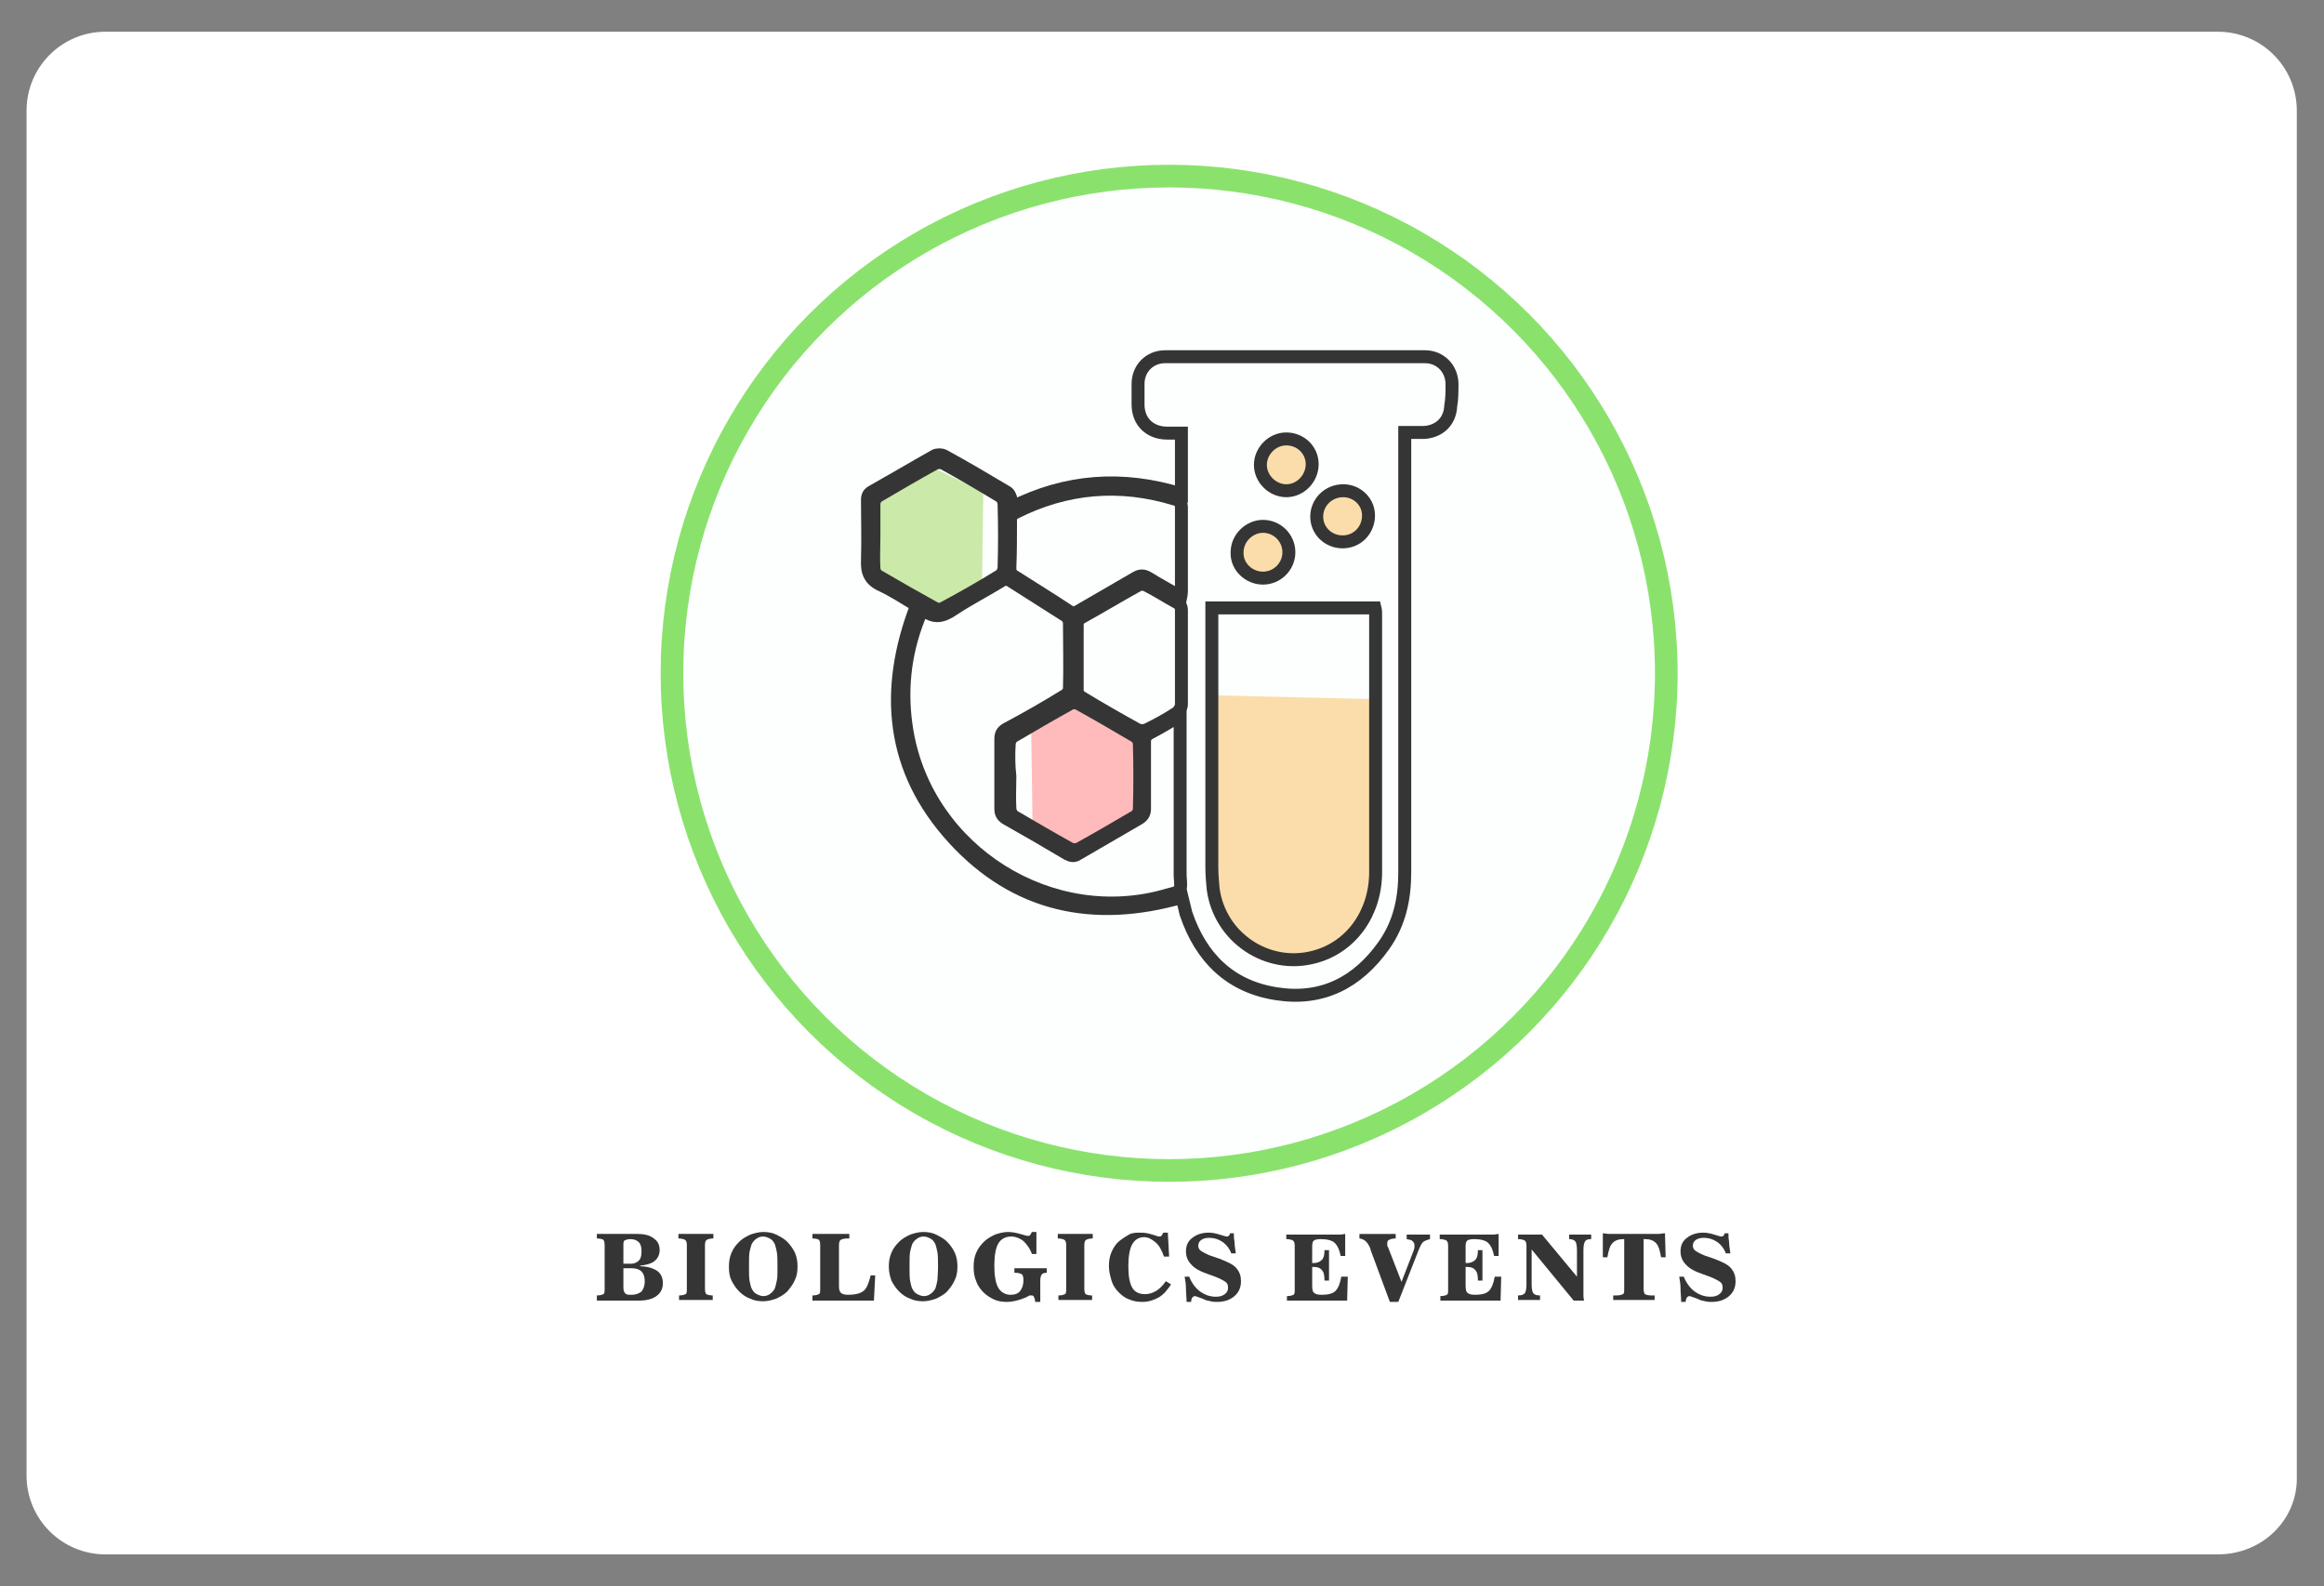
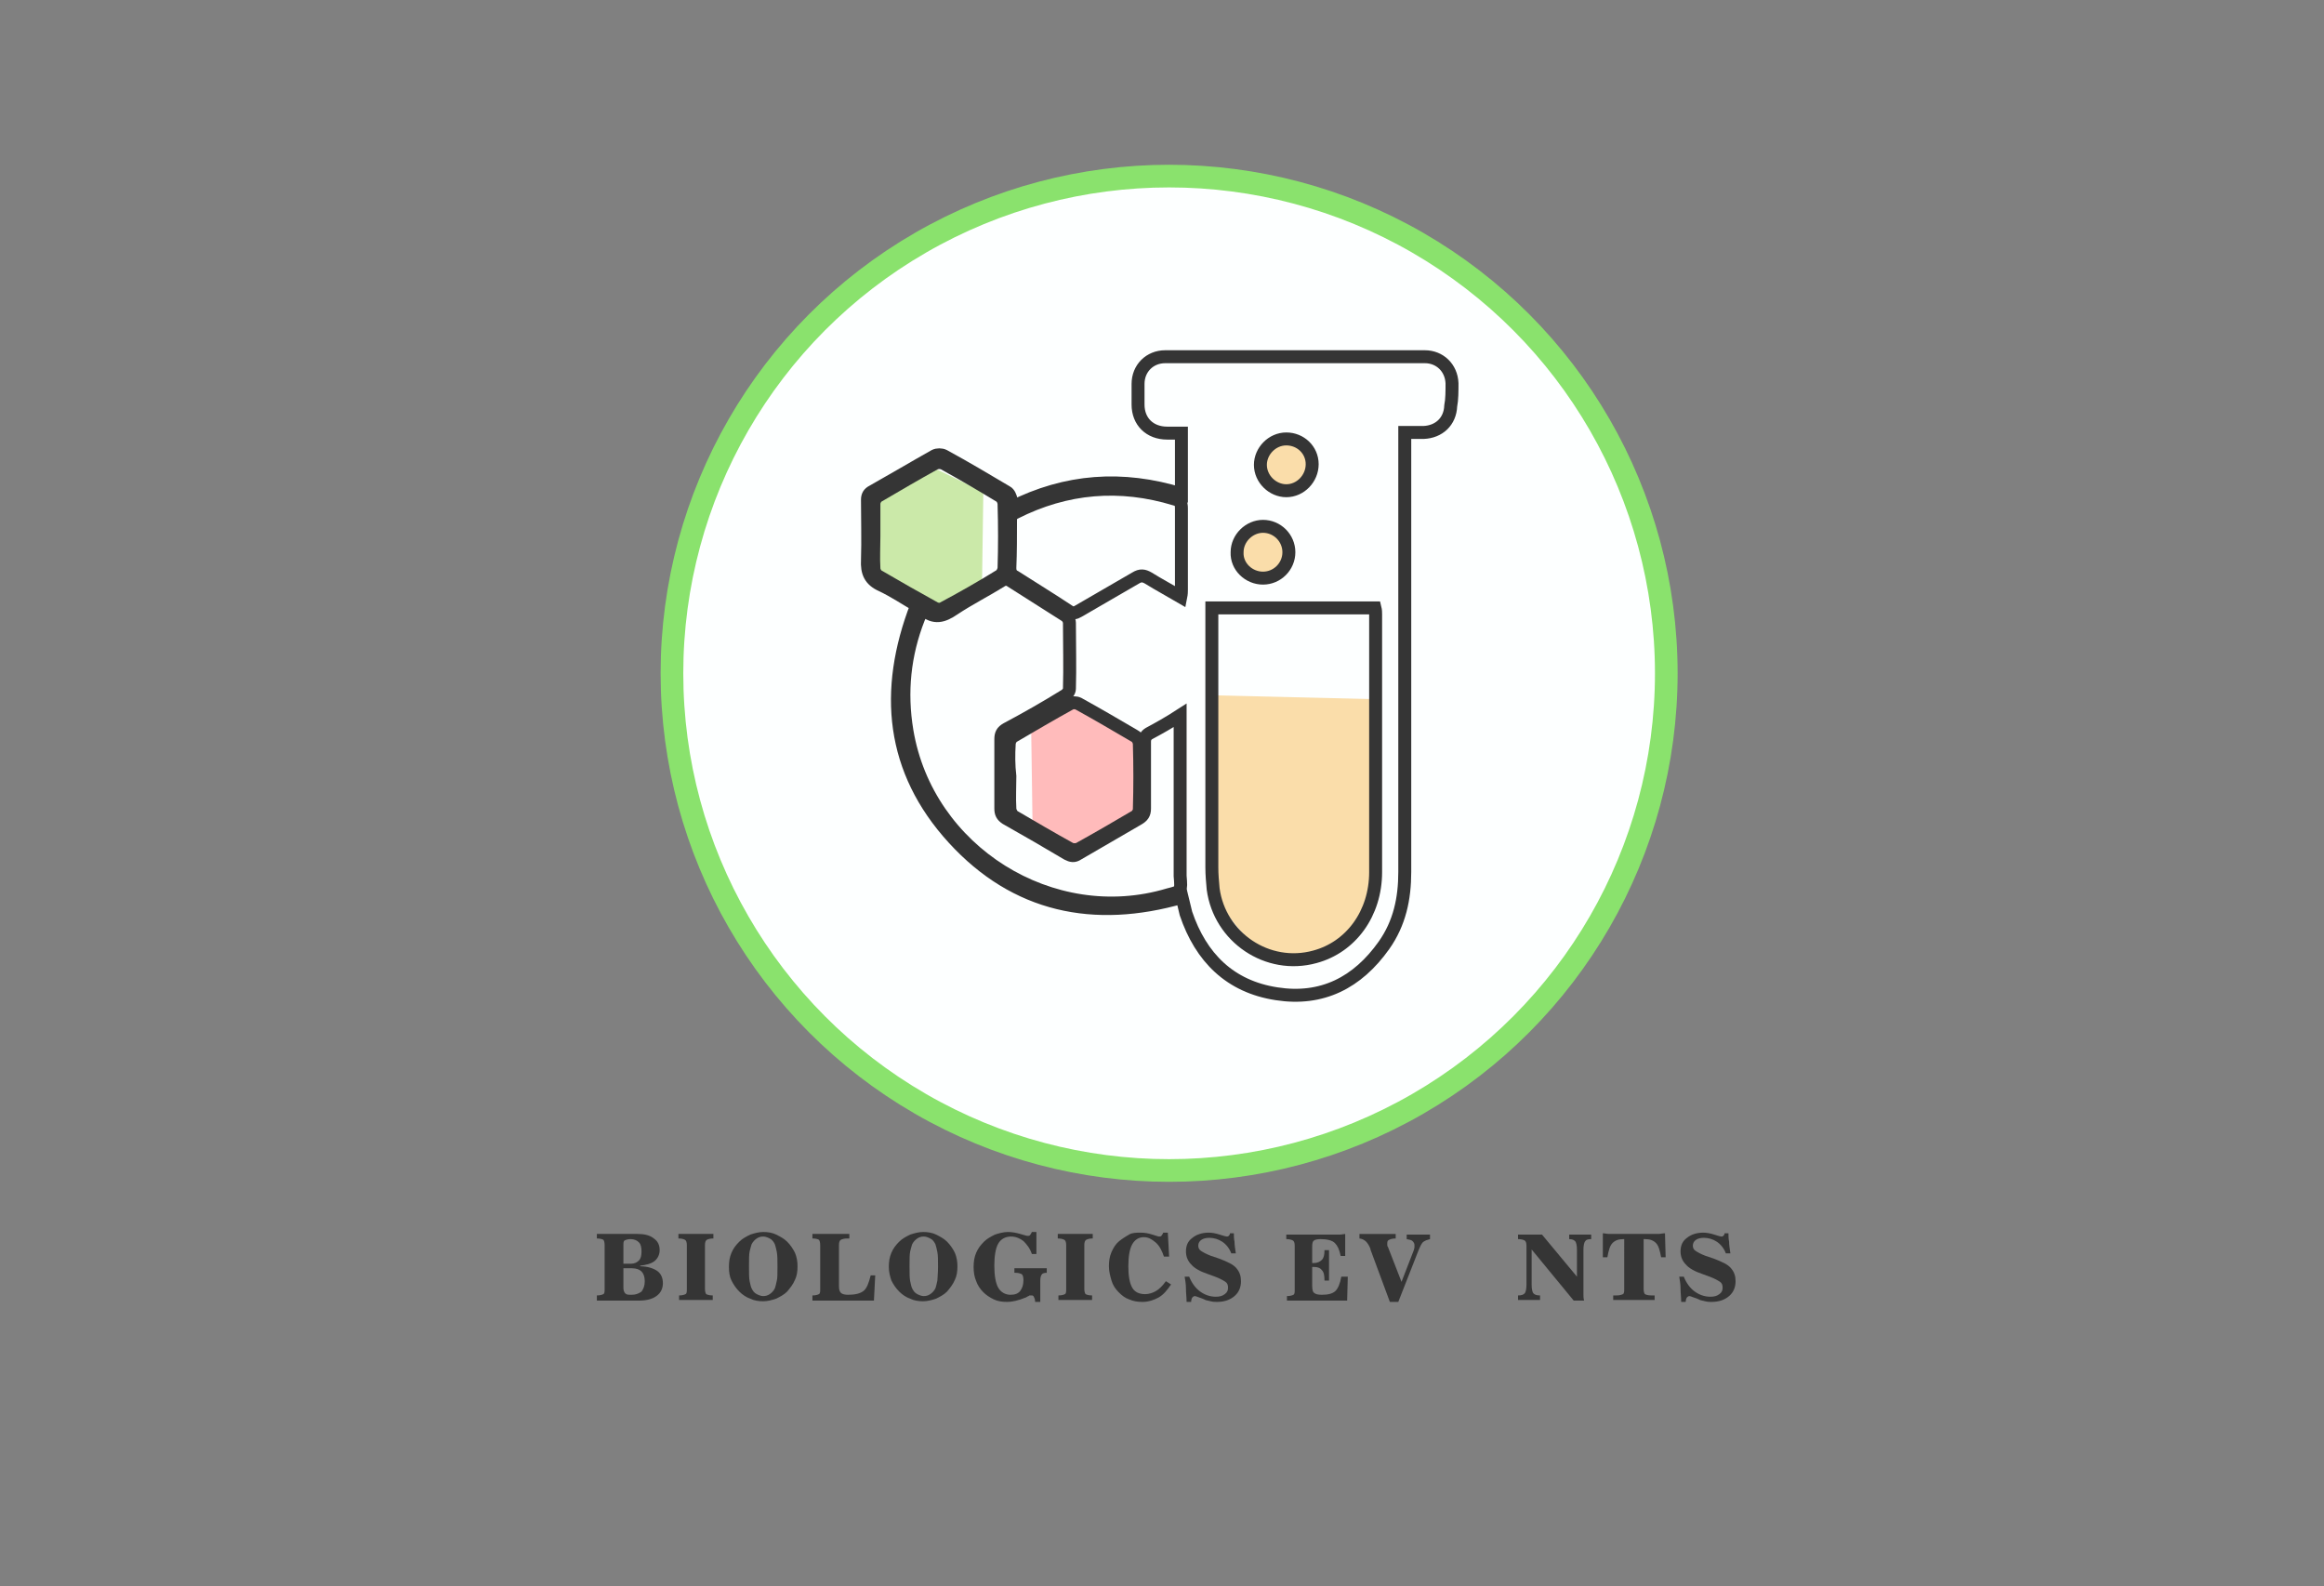
<svg xmlns="http://www.w3.org/2000/svg" version="1.1" id="Layer_1" x="0px" y="0px" width="359px" height="245px" viewBox="-80.1 79.5 359 245" style="enable-background:new -80.1 79.5 359 245;" xml:space="preserve">
  <rect x="-80.1" y="79.5" width="359" height="245" fill="#808080" stroke="none" />
  <style type="text/css">
	.st0{fill:#FFFFFF;}
	.st1{fill:#FDFFFF;stroke:#8AE26D;stroke-width:3.5;}
	.st2{fill:#353535;}
	.st3{fill:#CBE9A9;}
	.st4{fill:#FADDAA;}
	.st5{fill:#FFBBBB;}
	.st6{fill:none;stroke:#353535;stroke-width:2;}
	.st7{fill:#FADDAA;stroke:#353535;stroke-width:2;}
</style>
-   <path id="XMLID_64_" class="st0" d="M262.5,319.6H-63.8c-6.7,0-12.2-5.4-12.2-12.2V96.6c0-6.7,5.4-12.2,12.2-12.2h326.3  c6.7,0,12.2,5.4,12.2,12.2v210.9C274.9,314.2,269.4,319.6,262.5,319.6z" />
  <circle id="Oval_1_" class="st1" cx="100.5" cy="183.5" r="76.8" />
  <g>
    <path class="st2" d="M12.1,280.3v-0.7c0.5,0,0.8-0.1,1-0.2s0.2-0.4,0.2-0.8v-6.8c0-0.4-0.1-0.7-0.2-0.8c-0.2-0.1-0.5-0.2-1-0.2   v-0.7h6.3c1,0,1.9,0.2,2.5,0.7c0.6,0.4,0.9,1,0.9,1.8c0,0.7-0.3,1.3-0.8,1.7s-1.3,0.6-2.2,0.7v0.1c1.1,0,2,0.3,2.6,0.7   c0.6,0.4,0.9,1.1,0.9,1.9c0,0.8-0.3,1.5-1,2c-0.7,0.5-1.6,0.7-2.8,0.7H12.1z M16.2,275.4v3c0,0.4,0.1,0.7,0.3,0.9s0.5,0.2,1,0.2   c0.6,0,1.1-0.2,1.5-0.5c0.3-0.4,0.5-0.9,0.5-1.6c0-0.7-0.2-1.2-0.5-1.5c-0.3-0.3-0.8-0.5-1.5-0.5H16.2z M16.2,274.7h1.2   c0.5,0,0.9-0.2,1.2-0.5c0.3-0.3,0.4-0.8,0.4-1.4c0-0.6-0.1-1.1-0.4-1.4s-0.7-0.5-1.3-0.5c-0.4,0-0.7,0.1-0.9,0.2   c-0.2,0.1-0.2,0.4-0.2,0.8V274.7z" />
    <path class="st2" d="M24.8,280.3v-0.7c0.5,0,0.8-0.1,1-0.2c0.2-0.1,0.2-0.4,0.2-0.8v-6.8c0-0.4-0.1-0.7-0.3-0.8s-0.5-0.2-1-0.2   v-0.7h5.4v0.7c-0.5,0-0.8,0.1-1,0.2s-0.3,0.4-0.3,0.8v6.8c0,0.4,0.1,0.7,0.2,0.8c0.2,0.1,0.5,0.2,1,0.2v0.7H24.8z" />
    <path class="st2" d="M32.5,275.2c0-0.8,0.1-1.5,0.4-2.2s0.7-1.2,1.2-1.7c0.5-0.5,1.1-0.8,1.7-1.1c0.6-0.2,1.3-0.4,2-0.4   c0.7,0,1.4,0.1,2,0.4s1.2,0.6,1.7,1.1c0.5,0.5,0.9,1.1,1.2,1.7c0.3,0.7,0.4,1.4,0.4,2.1c0,0.8-0.1,1.5-0.4,2.1   c-0.3,0.7-0.7,1.2-1.2,1.8c-0.5,0.5-1.1,0.8-1.7,1.1c-0.6,0.2-1.3,0.4-2,0.4c-0.7,0-1.4-0.1-2-0.4c-0.6-0.2-1.2-0.6-1.7-1.1   c-0.5-0.5-0.9-1.1-1.2-1.7C32.6,276.7,32.5,276,32.5,275.2z M40,275.2c0-1,0-1.8-0.1-2.3c-0.1-0.5-0.2-0.9-0.3-1.2   c-0.2-0.4-0.4-0.7-0.8-0.9s-0.7-0.3-1-0.3c-0.4,0-0.7,0.1-1,0.3s-0.6,0.5-0.8,0.9c-0.1,0.3-0.2,0.7-0.3,1.1   c-0.1,0.5-0.1,1.2-0.1,2.3s0,1.8,0.1,2.3c0.1,0.5,0.2,0.9,0.3,1.1c0.2,0.4,0.4,0.7,0.8,0.9s0.7,0.3,1,0.3c0.4,0,0.7-0.1,1-0.3   s0.6-0.5,0.8-0.9c0.1-0.3,0.2-0.7,0.3-1.2C40,277,40,276.2,40,275.2z" />
    <path class="st2" d="M45.4,280.3v-0.7c0.5,0,0.8-0.1,1-0.2s0.2-0.4,0.2-0.8v-6.8c0-0.4-0.1-0.7-0.2-0.8c-0.2-0.1-0.5-0.2-1-0.2   v-0.7h5.7v0.7h-0.3c-0.5,0-0.8,0.1-1,0.2s-0.3,0.4-0.3,0.8v6.4c0,0.5,0.1,0.8,0.3,1c0.2,0.2,0.6,0.3,1.1,0.3c1.1,0,1.9-0.2,2.4-0.6   c0.5-0.4,0.8-1.2,1.1-2.4h0.7l-0.2,3.9H45.4z" />
    <path class="st2" d="M57.2,275.2c0-0.8,0.1-1.5,0.4-2.2s0.7-1.2,1.2-1.7c0.5-0.5,1.1-0.8,1.7-1.1c0.6-0.2,1.3-0.4,2-0.4   c0.7,0,1.4,0.1,2,0.4s1.2,0.6,1.7,1.1c0.5,0.5,0.9,1.1,1.2,1.7c0.3,0.7,0.4,1.4,0.4,2.1c0,0.8-0.1,1.5-0.4,2.1   c-0.3,0.7-0.7,1.2-1.2,1.8c-0.5,0.5-1.1,0.8-1.7,1.1c-0.6,0.2-1.3,0.4-2,0.4c-0.7,0-1.4-0.1-2-0.4c-0.6-0.2-1.2-0.6-1.7-1.1   c-0.5-0.5-0.9-1.1-1.2-1.7C57.4,276.7,57.2,276,57.2,275.2z M64.8,275.2c0-1,0-1.8-0.1-2.3c-0.1-0.5-0.2-0.9-0.3-1.2   c-0.2-0.4-0.4-0.7-0.8-0.9s-0.7-0.3-1-0.3c-0.4,0-0.7,0.1-1,0.3s-0.6,0.5-0.8,0.9c-0.1,0.3-0.2,0.7-0.3,1.1   c-0.1,0.5-0.1,1.2-0.1,2.3s0,1.8,0.1,2.3c0.1,0.5,0.2,0.9,0.3,1.1c0.2,0.4,0.4,0.7,0.8,0.9s0.7,0.3,1,0.3c0.4,0,0.7-0.1,1-0.3   s0.6-0.5,0.8-0.9c0.1-0.3,0.2-0.7,0.3-1.2C64.7,277,64.8,276.2,64.8,275.2z" />
    <path class="st2" d="M79.8,280.6c0-0.4-0.1-0.6-0.2-0.8s-0.2-0.2-0.4-0.2c-0.1,0-0.1,0-0.2,0c-0.1,0-0.1,0-0.2,0.1   c-0.1,0-0.2,0.1-0.4,0.2c-1.2,0.5-2.2,0.7-2.9,0.7c-0.8,0-1.5-0.1-2.1-0.4s-1.1-0.6-1.6-1.1c-0.5-0.5-0.9-1.1-1.1-1.7   c-0.3-0.7-0.4-1.4-0.4-2.2c0-0.8,0.1-1.5,0.4-2.2s0.7-1.2,1.2-1.7c0.5-0.5,1.1-0.8,1.7-1.1c0.6-0.2,1.3-0.4,2-0.4   c0.6,0,1.2,0.1,1.9,0.3s1,0.3,1.1,0.3c0.2,0,0.3,0,0.4-0.1c0.1-0.1,0.2-0.3,0.3-0.5h0.7v3.4h-0.7c-0.3-0.9-0.8-1.5-1.3-2   c-0.5-0.4-1.2-0.7-1.9-0.7c-0.9,0-1.6,0.4-2,1.1c-0.4,0.7-0.6,1.9-0.6,3.4c0,1.5,0.2,2.7,0.6,3.4s1.1,1.1,1.9,1.1   c0.7,0,1.2-0.2,1.5-0.6s0.5-0.9,0.5-1.7c0-0.4-0.1-0.8-0.3-0.9s-0.5-0.2-1-0.2h-0.1v-0.7h5v0.7c-0.4,0-0.7,0.1-0.8,0.3   s-0.2,0.4-0.2,0.9v1.4c0,0.3,0,0.6,0,0.9s0,0.6,0,1H79.8z" />
    <path class="st2" d="M83.4,280.3v-0.7c0.5,0,0.8-0.1,1-0.2c0.2-0.1,0.2-0.4,0.2-0.8v-6.8c0-0.4-0.1-0.7-0.3-0.8s-0.5-0.2-1-0.2   v-0.7h5.4v0.7c-0.5,0-0.8,0.1-1,0.2s-0.3,0.4-0.3,0.8v6.8c0,0.4,0.1,0.7,0.2,0.8c0.2,0.1,0.5,0.2,1,0.2v0.7H83.4z" />
    <path class="st2" d="M100.8,277.9c-0.6,0.9-1.2,1.6-1.9,2c-0.7,0.4-1.6,0.7-2.5,0.7c-0.8,0-1.4-0.1-2.1-0.4   c-0.6-0.2-1.1-0.6-1.6-1.1c-0.5-0.5-0.9-1.1-1.1-1.8c-0.2-0.7-0.4-1.4-0.4-2.2c0-0.8,0.1-1.5,0.4-2.2c0.3-0.7,0.7-1.3,1.2-1.7   c0.5-0.4,1-0.7,1.5-1s1.2-0.3,1.8-0.3c0.6,0,1.2,0.1,1.8,0.3s1,0.3,1,0.3c0.2,0,0.3,0,0.4-0.1c0.1-0.1,0.2-0.3,0.3-0.5h0.7l0.2,3.7   h-0.8c-0.3-0.9-0.7-1.7-1.3-2.2s-1.1-0.8-1.8-0.8c-0.8,0-1.4,0.4-1.8,1.1c-0.4,0.7-0.6,1.9-0.6,3.4c0,1.5,0.2,2.6,0.6,3.3   c0.4,0.7,1.1,1,2,1c0.6,0,1.2-0.2,1.7-0.5c0.5-0.3,1-0.8,1.5-1.5L100.8,277.9z" />
    <path class="st2" d="M103.2,280.6c0-0.7-0.1-1.4-0.1-2.1c0-0.6-0.1-1.2-0.2-1.8h0.7c0.4,1,1,1.8,1.7,2.3c0.7,0.5,1.5,0.8,2.4,0.8   c0.6,0,1-0.1,1.4-0.4s0.5-0.6,0.5-1c0-0.4-0.1-0.7-0.4-0.9c-0.3-0.2-0.8-0.5-1.6-0.8l-1.1-0.4c-1.2-0.4-2.1-0.9-2.6-1.5   c-0.5-0.5-0.8-1.2-0.8-2c0-0.9,0.3-1.6,1-2.1c0.6-0.5,1.5-0.8,2.5-0.8c0.5,0,1.1,0.1,1.7,0.3c0.6,0.2,1,0.3,1.1,0.3   c0.1,0,0.2,0,0.3-0.1c0.1-0.1,0.2-0.2,0.2-0.4l0.6,0c0,0.4,0,0.8,0.1,1.3c0,0.5,0.1,1.1,0.2,1.8h-0.7c-0.3-0.8-0.8-1.4-1.4-1.8   c-0.6-0.4-1.3-0.6-2-0.6c-0.5,0-0.9,0.1-1.2,0.3s-0.5,0.5-0.5,0.9c0,0.3,0.1,0.6,0.4,0.8c0.3,0.2,0.8,0.5,1.6,0.8l1.2,0.4   c1.3,0.5,2.2,0.9,2.7,1.5s0.7,1.2,0.7,2c0,0.9-0.3,1.7-1,2.3s-1.6,0.9-2.7,0.9c-0.3,0-0.6,0-1-0.1c-0.3-0.1-0.7-0.1-1-0.3   c-0.2-0.1-0.5-0.2-0.8-0.3c-0.3-0.1-0.5-0.2-0.6-0.2c-0.2,0-0.3,0.1-0.4,0.2c-0.1,0.1-0.2,0.4-0.2,0.7H103.2z" />
    <path class="st2" d="M128.1,276.7l-0.1,3.7h-9.3v-0.7c0.5,0,0.8-0.1,1-0.2c0.2-0.1,0.2-0.4,0.2-0.8v-6.8c0-0.4-0.1-0.7-0.3-0.8   c-0.2-0.1-0.5-0.2-1-0.2v-0.7h7.3c0.4,0,0.7,0,1,0c0.3,0,0.6-0.1,0.8-0.1l0,3.4h-0.7c-0.2-1-0.5-1.6-0.9-2   c-0.4-0.4-1.2-0.6-2.2-0.6c-0.5,0-0.9,0.1-1,0.2c-0.2,0.1-0.3,0.4-0.3,0.9v2.6c0,0,0.1,0,0.1,0s0.1,0,0.1,0c0.6,0,1-0.2,1.3-0.5   c0.3-0.3,0.4-0.8,0.4-1.5h0.7v4.7h-0.7c0-0.8-0.1-1.3-0.4-1.6c-0.2-0.3-0.6-0.5-1.2-0.5c-0.1,0-0.1,0-0.2,0c0,0-0.1,0-0.1,0v2.9   c0,0.6,0.1,1,0.3,1.1c0.2,0.2,0.6,0.3,1.2,0.3c1,0,1.7-0.2,2.1-0.6c0.4-0.4,0.7-1.1,0.9-2.2H128.1z" />
    <path class="st2" d="M131.6,272.5c0,0,0-0.1,0-0.1c-0.4-1-0.9-1.5-1.7-1.6v-0.7h5.6v0.7c-0.5,0-0.8,0.1-1,0.2   c-0.2,0.1-0.3,0.2-0.3,0.5c0,0.1,0,0.2,0,0.3c0,0.1,0,0.2,0.1,0.3l2.1,5.4l1.9-4.9c0-0.1,0.1-0.3,0.1-0.4c0-0.1,0-0.3,0-0.4   c0-0.2-0.1-0.4-0.3-0.6s-0.5-0.2-0.9-0.3v-0.7h3.6v0.7c-0.4,0.1-0.7,0.2-1,0.4s-0.5,0.7-0.8,1.4l-3.1,7.9h-1.3L131.6,272.5z" />
-     <path class="st2" d="M151.8,276.7l-0.1,3.7h-9.3v-0.7c0.5,0,0.8-0.1,1-0.2c0.2-0.1,0.2-0.4,0.2-0.8v-6.8c0-0.4-0.1-0.7-0.3-0.8   c-0.2-0.1-0.5-0.2-1-0.2v-0.7h7.3c0.4,0,0.7,0,1,0c0.3,0,0.6-0.1,0.8-0.1l0,3.4h-0.7c-0.2-1-0.5-1.6-0.9-2   c-0.4-0.4-1.2-0.6-2.2-0.6c-0.5,0-0.9,0.1-1,0.2c-0.2,0.1-0.3,0.4-0.3,0.9v2.6c0,0,0.1,0,0.1,0s0.1,0,0.1,0c0.6,0,1-0.2,1.3-0.5   c0.3-0.3,0.4-0.8,0.4-1.5h0.7v4.7h-0.7c0-0.8-0.1-1.3-0.4-1.6c-0.2-0.3-0.6-0.5-1.2-0.5c-0.1,0-0.1,0-0.2,0c0,0-0.1,0-0.1,0v2.9   c0,0.6,0.1,1,0.3,1.1c0.2,0.2,0.6,0.3,1.2,0.3c1,0,1.7-0.2,2.1-0.6c0.4-0.4,0.7-1.1,0.9-2.2H151.8z" />
    <path class="st2" d="M156.5,277.9c0,0.7,0.1,1.2,0.3,1.4s0.5,0.3,1,0.3h0v0.7h-3.4v-0.7h0c0.5,0,0.8-0.1,1-0.3   c0.2-0.2,0.3-0.7,0.3-1.4v-6c0-0.4-0.1-0.7-0.3-0.8c-0.2-0.1-0.5-0.2-1-0.2v-0.7h3.7l5.4,6.5v-4.1c0-0.7-0.1-1.2-0.3-1.4   c-0.2-0.2-0.5-0.3-0.9-0.3h0v-0.7h3.4v0.7h0c-0.5,0-0.8,0.1-0.9,0.3c-0.2,0.2-0.3,0.7-0.3,1.4v6.1c0,0.2,0,0.5,0,0.7   c0,0.3,0,0.6,0.1,1H163l-6.5-7.9V277.9z" />
    <path class="st2" d="M170.9,270.9h-0.2c-0.8,0-1.3,0.2-1.7,0.6c-0.4,0.4-0.6,1.1-0.8,2.2h-0.7l0-3.7c0.3,0,0.6,0.1,1,0.1   c0.3,0,0.6,0,0.9,0h5.8c0.3,0,0.6,0,0.9,0c0.3,0,0.6-0.1,1-0.1l0.1,3.7h-0.7c-0.2-1.1-0.4-1.8-0.8-2.2c-0.4-0.4-0.9-0.6-1.7-0.6   h-0.2v7.7c0,0.4,0.1,0.7,0.2,0.8c0.2,0.1,0.5,0.2,1,0.2h0.5v0.7h-6.4v-0.7h0.5c0.5,0,0.8-0.1,1-0.2c0.2-0.1,0.2-0.4,0.2-0.8V270.9z   " />
    <path class="st2" d="M179.6,280.6c0-0.7-0.1-1.4-0.1-2.1c0-0.6-0.1-1.2-0.2-1.8h0.7c0.4,1,1,1.8,1.7,2.3c0.7,0.5,1.5,0.8,2.4,0.8   c0.6,0,1-0.1,1.4-0.4s0.5-0.6,0.5-1c0-0.4-0.1-0.7-0.4-0.9c-0.3-0.2-0.8-0.5-1.6-0.8l-1.1-0.4c-1.2-0.4-2.1-0.9-2.6-1.5   c-0.5-0.5-0.8-1.2-0.8-2c0-0.9,0.3-1.6,1-2.1c0.6-0.5,1.5-0.8,2.5-0.8c0.5,0,1.1,0.1,1.7,0.3c0.6,0.2,1,0.3,1.1,0.3   c0.1,0,0.2,0,0.3-0.1c0.1-0.1,0.2-0.2,0.2-0.4l0.6,0c0,0.4,0,0.8,0.1,1.3c0,0.5,0.1,1.1,0.2,1.8h-0.7c-0.3-0.8-0.8-1.4-1.4-1.8   c-0.6-0.4-1.3-0.6-2-0.6c-0.5,0-0.9,0.1-1.2,0.3s-0.5,0.5-0.5,0.9c0,0.3,0.1,0.6,0.4,0.8c0.3,0.2,0.8,0.5,1.6,0.8l1.2,0.4   c1.3,0.5,2.2,0.9,2.7,1.5s0.7,1.2,0.7,2c0,0.9-0.3,1.7-1,2.3s-1.6,0.9-2.7,0.9c-0.3,0-0.6,0-1-0.1c-0.3-0.1-0.7-0.1-1-0.3   c-0.2-0.1-0.5-0.2-0.8-0.3c-0.3-0.1-0.5-0.2-0.6-0.2c-0.2,0-0.3,0.1-0.4,0.2c-0.1,0.1-0.2,0.4-0.2,0.7H179.6z" />
  </g>
  <polygon class="st3" points="55.3,155.5 54.9,168 65.2,173.4 71.6,169.5 71.8,155.5 64.6,152 " />
  <path class="st4" d="M107.3,186.9l25,0.6v29.8c0,0-10.5,24.3-24.8,0.3L107.3,186.9z" />
  <polygon class="st5" points="95.7,192.7 96.1,205.2 85.7,210.5 79.4,206.7 79.2,192.7 85.5,187.8 " />
  <path class="st6" d="M107.1,173.4c0,0.6,0,1.1,0,1.6c0,12.8,0,25.7,0,38.5c0,1.1,0.1,2.2,0.2,3.3c1,7.5,8.4,12.5,15.7,10.5  c5.6-1.5,9.4-6.7,9.4-13.1c0-13.3,0-26.6,0-39.8c0-0.3,0-0.6-0.1-1C124,173.4,115.6,173.4,107.1,173.4z" />
  <path class="st6" d="M144.2,138.7c-0.1-2.4-1.9-4.1-4.2-4.1c-13.4,0-26.7,0-40.1,0c-2.4,0-4.2,1.8-4.2,4.2c0,1.1,0,2.1,0,3.2  c0,2.6,1.8,4.4,4.5,4.4c0.7,0,1.4,0,2.2,0c0,3.2,0,6.3,0,9.4c-9.1-2.8-17.8-2.2-26.3,2.1c0-0.5,0.1-0.9,0-1.2  c-0.1-0.4-0.3-1-0.7-1.2c-3.2-1.9-6.4-3.8-9.7-5.6c-0.4-0.2-1-0.2-1.4,0c-3.2,1.8-6.4,3.7-9.6,5.5c-0.6,0.3-0.8,0.7-0.8,1.3  c0,3.1,0.1,6.2,0,9.3c-0.1,1.9,0.4,3.1,2.2,3.9c1.9,0.9,3.7,2.1,5.4,3.1c-5.1,13.2-3.9,25.5,5.7,36c9.6,10.5,21.7,13,35.3,9.1  c0.2,0.8,0.4,1.7,0.6,2.5c2.3,6.8,6.8,11.3,14,12.4c7,1.1,12.5-1.7,16.6-7.5c2.4-3.4,3.2-7.2,3.2-11.3c0-22.1,0-44.2,0-66.3  c0-0.5,0-1,0-1.6c1.1,0,2,0,2.9,0c2.4-0.1,4.1-1.7,4.2-4.1C144.2,141.2,144.2,139.9,144.2,138.7z" />
  <path class="st6" d="M76,159.9c0-0.6,0.1-0.9,0.7-1.2c7.9-4,16.2-4.7,24.7-2.1c0.8,0.2,1,0.6,1,1.4c0,4.2,0,8.4,0,12.6  c0,0.3,0,0.6-0.1,1.1c-1.7-1-3.4-1.9-5-2.9c-0.7-0.4-1.2-0.5-2,0c-2.9,1.7-5.9,3.4-8.8,5.1c-0.5,0.3-0.9,0.4-1.5,0  c-2.7-1.8-5.5-3.5-8.3-5.3c-0.6-0.3-0.8-0.7-0.8-1.4C76,164.8,76,162.4,76,159.9z" />
  <path class="st6" d="M75.8,194.4c0-0.4,0.3-1,0.7-1.2c2.9-1.7,5.8-3.4,8.7-5c0.3-0.2,0.9-0.2,1.3,0c2.9,1.6,5.8,3.3,8.7,5  c0.4,0.2,0.7,0.8,0.7,1.2c0.1,3.4,0.1,6.7,0,10.1c0,0.4-0.3,0.9-0.6,1.1c-2.9,1.7-5.8,3.4-8.7,5c-0.4,0.2-1,0.2-1.4,0  c-2.9-1.6-5.8-3.3-8.7-5c-0.3-0.2-0.6-0.8-0.6-1.2c-0.1-1.7,0-3.3,0-5C75.7,197.7,75.7,196,75.8,194.4z" />
  <path class="st6" d="M55.6,168.5c-0.4-0.2-0.7-0.8-0.7-1.2c-0.1-1.7,0-3.3,0-5c0-1.7,0-3.3,0-5c0-0.4,0.3-1,0.7-1.2  c2.9-1.7,5.8-3.4,8.7-5c0.4-0.2,1-0.2,1.4,0c2.9,1.6,5.8,3.3,8.6,5c0.4,0.2,0.7,0.8,0.7,1.3c0.1,3.3,0.1,6.6,0,9.8  c0,0.4-0.3,1-0.6,1.2c-2.9,1.8-5.9,3.5-8.9,5.1c-0.3,0.2-0.8,0.1-1.1,0C61.5,171.9,58.5,170.2,55.6,168.5z" />
  <path class="st6" d="M100.4,217.7c-18,5.4-37.3-6.7-40.4-25.3c-1-6-0.4-11.8,1.8-17.4c0.2-0.4,0.4-0.9,0.5-1.3c0.2,0,0.3,0,0.3,0  c1.6,1.4,3,1,4.6-0.1c2.4-1.6,5-2.9,7.4-4.4c0.5-0.3,0.9-0.3,1.4,0c2.8,1.8,5.7,3.6,8.5,5.4c0.3,0.2,0.6,0.7,0.6,1.1  c0,3.4,0.1,6.8,0,10.2c0,0.4-0.4,0.9-0.8,1.1c-2.9,1.8-5.9,3.5-8.9,5.1c-0.7,0.4-0.9,0.8-0.9,1.6c0,3.6,0,7.2,0,10.7  c0,0.7,0.2,1.1,0.8,1.5c3.2,1.8,6.3,3.6,9.5,5.5c0.6,0.3,1,0.4,1.6,0c3.1-1.8,6.2-3.6,9.3-5.4c0.7-0.4,1-0.8,1-1.6  c0-3.4,0-6.9,0-10.3c0-0.6,0.2-1,0.7-1.3c1.5-0.8,3.1-1.7,4.8-2.8c0,0.7,0,1.1,0,1.6c0,7.7,0,15.5,0,23.2  C102.4,217.2,102.4,217.2,100.4,217.7z" />
-   <path class="st6" d="M102.4,181.1c0,2.4,0,4.8,0,7.2c0,0.4-0.3,1-0.7,1.3c-1.5,1-3,1.8-4.6,2.6c-0.4,0.2-1.1,0.2-1.5,0  c-2.9-1.6-5.7-3.2-8.5-4.9c-0.5-0.3-0.8-0.6-0.8-1.3c0-3.3,0-6.6,0-9.9c0-0.6,0.2-1,0.8-1.3c2.9-1.6,5.7-3.3,8.6-4.9  c0.3-0.2,1-0.2,1.3,0c1.6,0.8,3.1,1.8,4.6,2.6c0.6,0.3,0.8,0.7,0.8,1.3C102.4,176.2,102.4,178.6,102.4,181.1z" />
-   <path class="st7" d="M115,168.8c-2.2,0-4.1-1.8-4-4c0-2.2,1.9-4,4-4c2.2,0,4,1.8,4,4C119,167,117.2,168.8,115,168.8z" />
+   <path class="st7" d="M115,168.8c-2.2,0-4.1-1.8-4-4c0-2.2,1.9-4,4-4c2.2,0,4,1.8,4,4C119,167,117.2,168.8,115,168.8" />
  <path class="st7" d="M118.6,147.3c2.2,0,4,1.7,4,3.9c0,2.2-1.8,4.1-4,4.1c-2.1,0-4-1.8-4-4C114.6,149.2,116.4,147.3,118.6,147.3z" />
-   <path class="st7" d="M127.3,163.2c-2.2,0-4-1.7-4-3.9c0-2.2,1.8-4,4.1-4c2.2,0,4,1.8,3.9,4C131.2,161.5,129.5,163.2,127.3,163.2z" />
</svg>